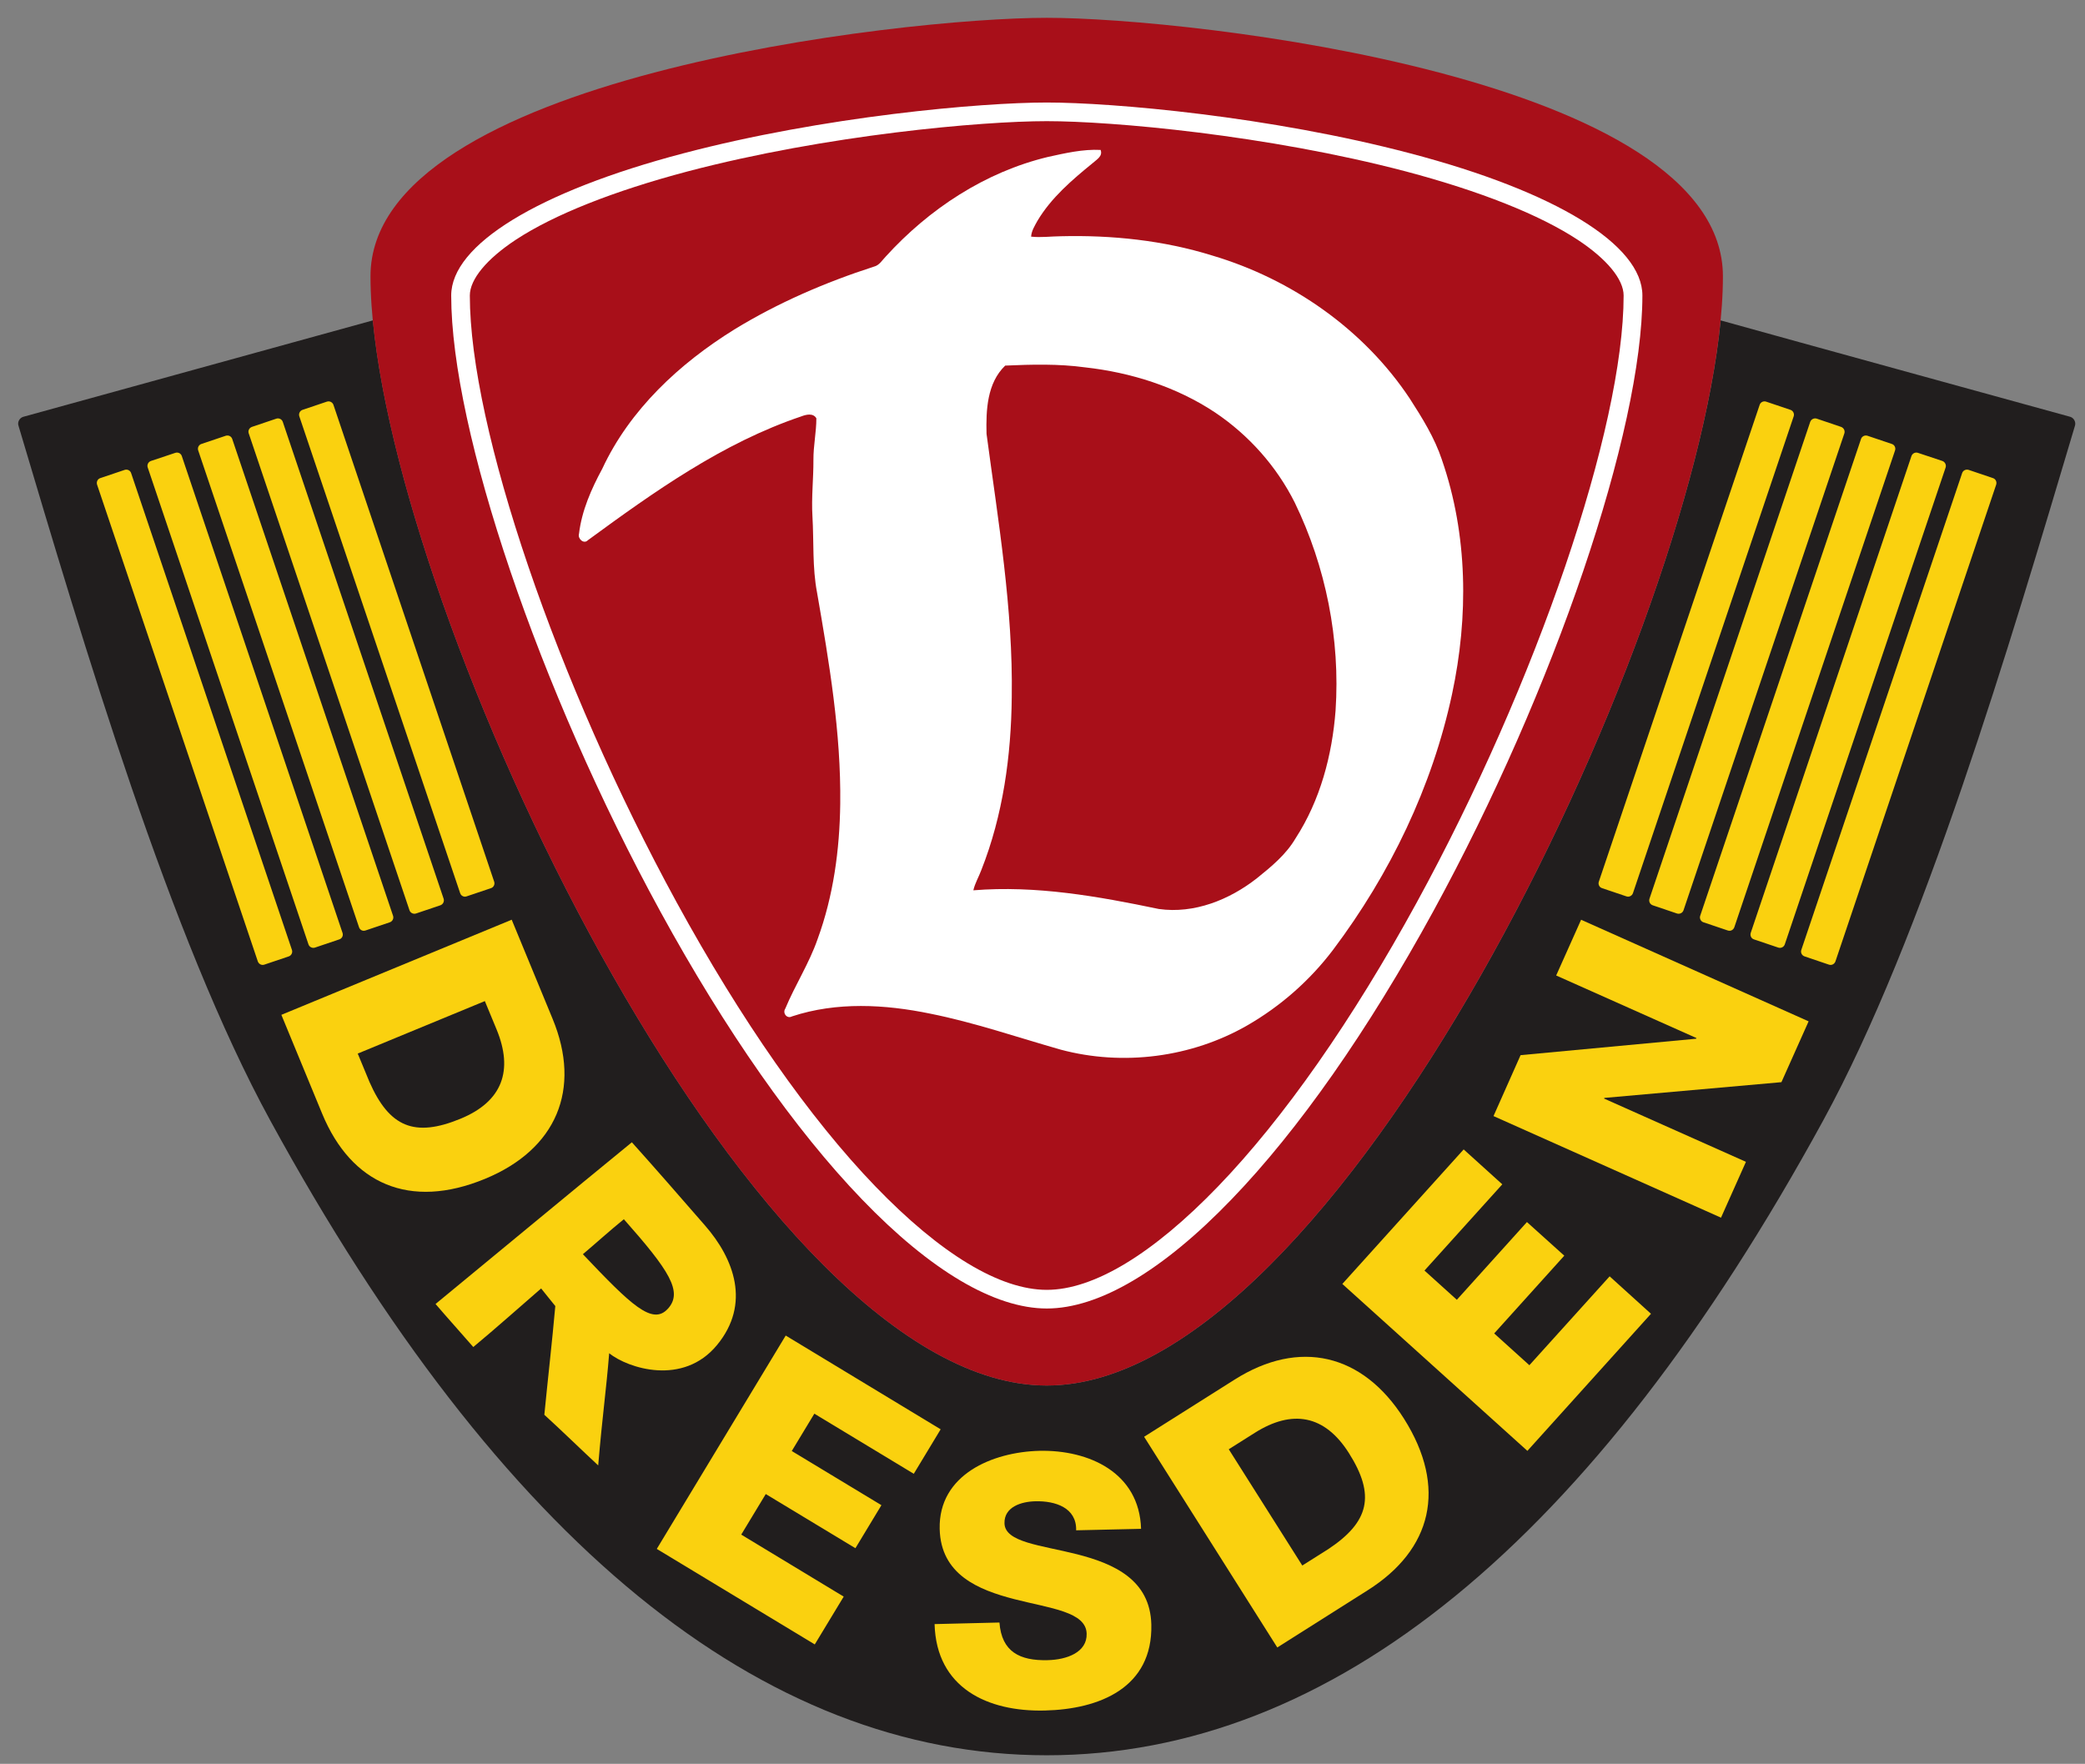
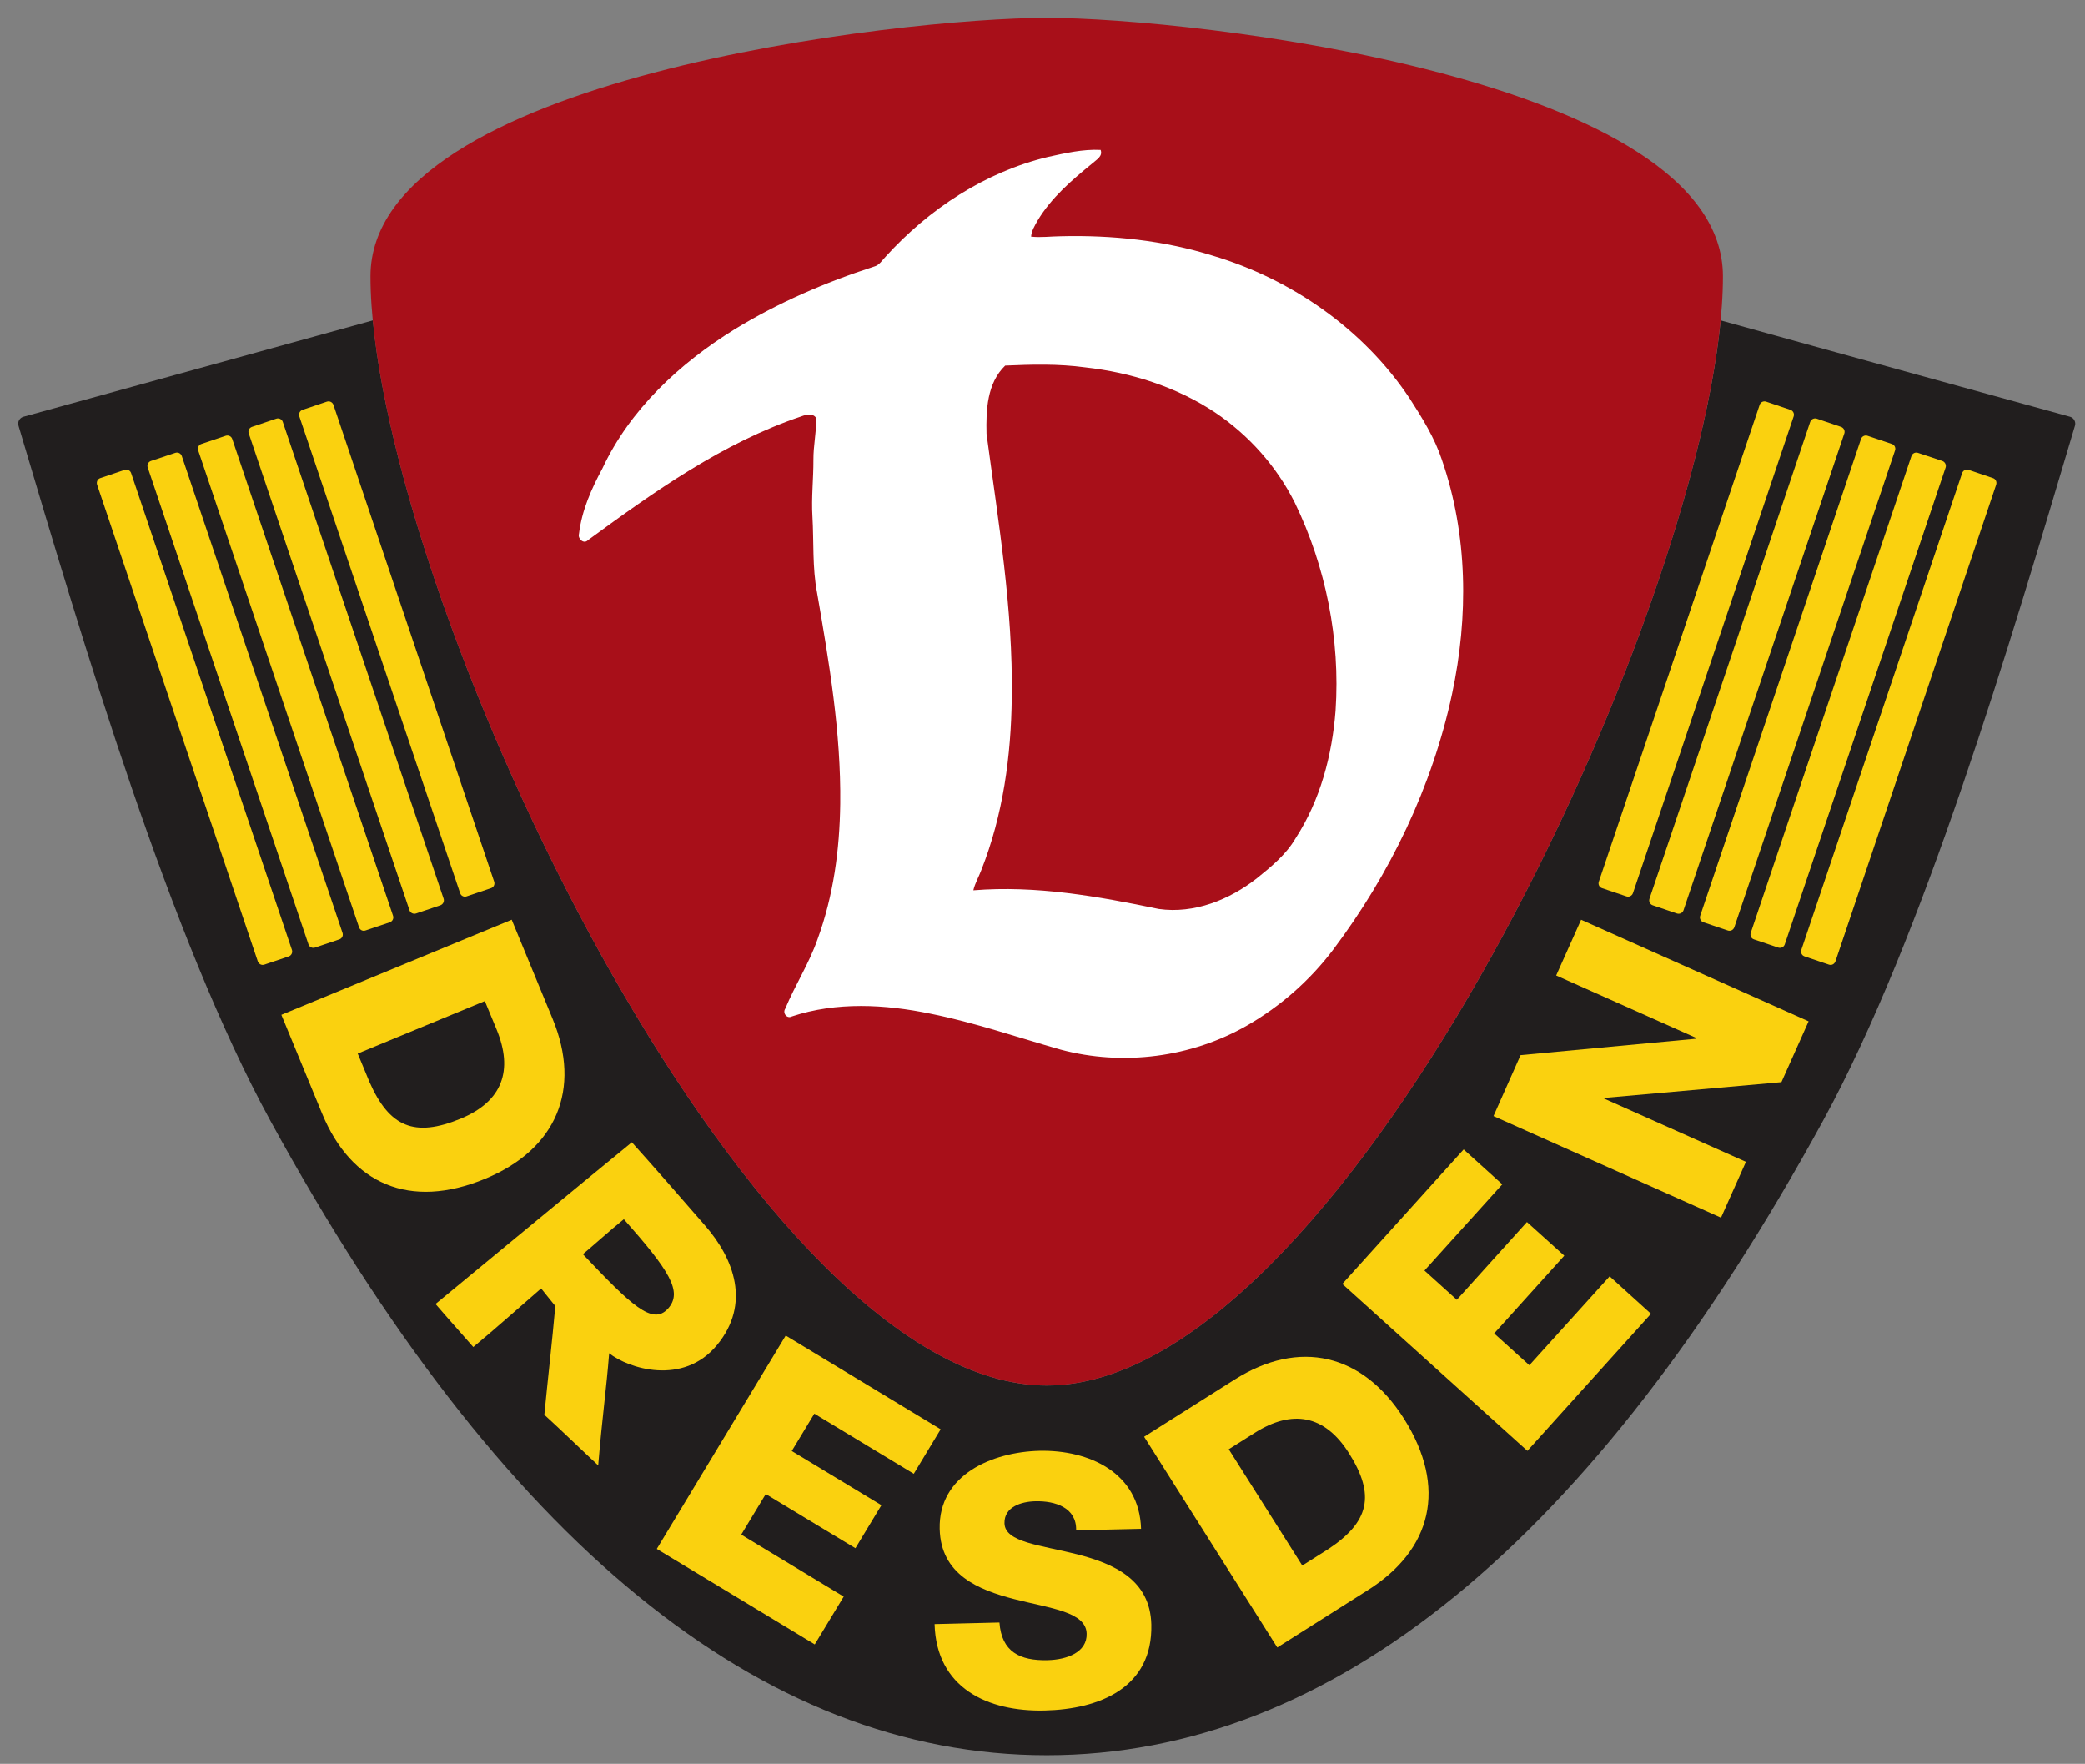
<svg xmlns="http://www.w3.org/2000/svg" xmlns:xlink="http://www.w3.org/1999/xlink" width="344" height="291" version="1.2" viewBox="0 0 258 218.25">
  <rect x="0" y="0" width="258" height="218.25" fill="#808080" stroke="none" />
  <defs>
    <symbol id="glyph0-4" overflow="visible" />
    <symbol id="glyph1-2" overflow="visible" />
    <symbol id="glyph2-12" overflow="visible" />
    <symbol id="glyph3-5" overflow="visible" />
    <symbol id="glyph4-1" overflow="visible" />
    <symbol id="glyph5-8" overflow="visible" />
    <symbol id="glyph6-12" overflow="visible" />
    <symbol id="glyph8-5" overflow="visible" />
    <symbol id="glyph9-15" overflow="visible" />
    <symbol id="glyph10-1" overflow="visible" />
    <symbol id="glyph12-3" overflow="visible" />
    <symbol id="glyph13-1" overflow="visible" />
    <symbol id="glyph14-1" overflow="visible" />
    <clipPath id="clip3">
      <path d="m484.74 40h82.191v57.766h-82.191z" />
    </clipPath>
    <clipPath id="clip4">
-       <path d="m498 28.348h55v54.652h-55z" />
+       <path d="m498 28.348h55v54.652h-55" />
    </clipPath>
  </defs>
  <g transform="matrix(3.097 0 0 3.097 -1499 -85.59)">
    <g clip-path="url(#clip3)">
      <path d="m484.76 44.66c2.602 8.738 6.047 20.414 10.059 27.75 9.191 16.824 19.629 25.355 31.02 25.355 11.387 0 21.824-8.531 31.02-25.355 4.008-7.336 7.457-19.012 10.059-27.75 8e-3 -0.027 0.016-0.062 0.016-0.094 0-0.137-0.094-0.25-0.215-0.281 0 0-11.617-3.195-13.953-3.848-1.262 13.098-15.348 42.555-26.926 42.555-11.582 0-25.668-29.457-26.926-42.555l-13.953 3.848c-0.125 0.031-0.219 0.145-0.219 0.281 0 0.031 8e-3 0.066 0.019 0.094" fill="#211e1e" />
    </g>
    <g clip-path="url(#clip4)">
      <path d="m525.84 82.992c12.133 0 27.016-32.344 27.016-44.316 0-7.938-21.234-10.328-27.016-10.328-5.785 0-27.02 2.391-27.02 10.328 0 11.973 14.883 44.316 27.02 44.316" fill="#a80f19" />
    </g>
    <g fill="#fad10f">
      <path d="m498.31 69.73 0.469 1.133c0.793 1.801 1.797 2.231 3.641 1.469 1.676-0.691 2.113-1.93 1.438-3.566l-0.469-1.133zm6.152-5.348 1.633 3.957c1.168 2.82 0.152 5.219-2.695 6.394-3.016 1.246-5.348 0.203-6.508-2.594l-1.633-3.957z" />
      <path d="m510.7 79.926c-0.617 0.676-1.469-0.152-3.394-2.18 0.551-0.465 1.078-0.945 1.637-1.398 1.809 2.043 2.375 2.902 1.758 3.578m1.484-3.328c-1.156-1.328-1.938-2.227-2.922-3.324-2.621 2.141-5.227 4.309-7.844 6.461 0.496 0.578 1.008 1.145 1.508 1.719 0.918-0.762 1.809-1.559 2.711-2.34 0.191 0.234 0.375 0.473 0.566 0.703-0.129 1.453-0.297 2.898-0.438 4.344 0.645 0.586 1.516 1.434 2.152 2.023 0.164-1.961 0.324-3.035 0.438-4.481 0.758 0.605 2.953 1.316 4.309-0.328 1.359-1.648 0.68-3.449-0.48-4.777" />
      <path d="m523.95 92.461c0.086 1.172 0.816 1.531 1.922 1.504 0.777-0.016 1.582-0.316 1.562-1.055-0.019-0.879-1.445-1.012-2.891-1.383-1.434-0.371-2.938-0.977-2.981-2.805-0.051-2.176 2.117-3.074 3.984-3.121 1.98-0.043 3.996 0.871 4.062 3.117l-2.594 0.059c0.023-0.906-0.836-1.18-1.629-1.16-0.559 0.012-1.25 0.223-1.234 0.879 0.016 0.766 1.457 0.871 2.914 1.242 1.445 0.371 2.91 1.008 2.953 2.805 0.059 2.523-2.066 3.383-4.258 3.434-2.285 0.055-4.332-0.902-4.402-3.453z" />
      <path d="m536.05 90.184 1.039-0.656c1.637-1.086 1.891-2.152 0.824-3.836-0.969-1.531-2.266-1.754-3.762-0.809l-1.039 0.656zm-6.32-5.144 3.617-2.285c2.582-1.633 5.117-1.043 6.766 1.562 1.742 2.758 1.113 5.234-1.445 6.852l-3.617 2.289z" />
      <path d="m543.69 72.227 1.082-2.434 7.012-0.656 0.016-0.027-5.606-2.5 0.996-2.227 9.09 4.059-1.086 2.43-7.074 0.629-0.012 0.027 5.668 2.527-0.996 2.231z" />
      <path d="m515.41 80.996 6.191 3.746-1.074 1.777-3.973-2.402-0.902 1.492 3.582 2.164-1.039 1.719-3.582-2.164-0.98 1.621 4.094 2.477-1.156 1.91-6.312-3.816z" />
      <path d="m537.65 78.934 4.848-5.375 1.543 1.395-3.109 3.445 1.293 1.168 2.801-3.106 1.492 1.344-2.801 3.106 1.406 1.27 3.207-3.551 1.652 1.496-4.938 5.477z" />
      <path d="m494.58 66.176c-0.105 0.039-0.223-0.02-0.262-0.129l-6.422-19.047c-0.035-0.109 0.019-0.227 0.129-0.262l0.973-0.328c0.105-0.035 0.223 0.02 0.258 0.129l6.426 19.051c0.035 0.105-0.023 0.223-0.129 0.258z" />
      <path d="m496.6 65.496c-0.105 0.035-0.223-0.023-0.258-0.129l-6.422-19.051c-0.039-0.105 0.019-0.223 0.125-0.262l0.973-0.324c0.109-0.039 0.227 0.02 0.262 0.125l6.422 19.051c0.039 0.109-0.019 0.227-0.129 0.262z" />
      <path d="m498.62 64.812c-0.109 0.039-0.223-0.02-0.258-0.129l-6.426-19.051c-0.035-0.105 0.019-0.223 0.129-0.258l0.973-0.328c0.109-0.035 0.223 0.023 0.258 0.129l6.426 19.051c0.035 0.105-0.023 0.223-0.129 0.258z" />
      <path d="m500.64 64.133c-0.109 0.035-0.227-0.023-0.262-0.129l-6.422-19.051c-0.039-0.109 0.019-0.223 0.129-0.262l0.973-0.328c0.105-0.035 0.223 0.023 0.258 0.129l6.426 19.051c0.035 0.109-0.023 0.223-0.129 0.262z" />
      <path d="m502.66 63.449c-0.105 0.039-0.223-0.02-0.258-0.129l-6.426-19.051c-0.035-0.105 0.023-0.223 0.129-0.258l0.973-0.328c0.109-0.035 0.223 0.02 0.262 0.129l6.422 19.051c0.035 0.105-0.019 0.223-0.129 0.258z" />
      <path d="m557.09 66.176c0.109 0.039 0.223-0.02 0.262-0.129l6.422-19.047c0.035-0.109-0.019-0.227-0.129-0.262l-0.969-0.328c-0.109-0.035-0.227 0.02-0.262 0.129l-6.426 19.051c-0.035 0.105 0.023 0.223 0.133 0.258z" />
      <path d="m555.07 65.496c0.105 0.035 0.223-0.023 0.258-0.129l6.426-19.051c0.035-0.105-0.023-0.223-0.129-0.262l-0.973-0.324c-0.109-0.039-0.223 0.02-0.262 0.125l-6.422 19.051c-0.035 0.109 0.019 0.227 0.129 0.262z" />
      <path d="m553.05 64.812c0.109 0.039 0.223-0.02 0.262-0.129l6.422-19.051c0.035-0.105-0.019-0.223-0.129-0.258l-0.973-0.328c-0.105-0.035-0.223 0.023-0.258 0.129l-6.426 19.051c-0.035 0.105 0.023 0.223 0.129 0.258z" />
      <path d="m551.02 64.133c0.109 0.035 0.227-0.023 0.262-0.129l6.426-19.051c0.035-0.109-0.023-0.223-0.133-0.262l-0.969-0.328c-0.109-0.035-0.223 0.023-0.262 0.129l-6.422 19.051c-0.035 0.109 0.019 0.223 0.129 0.262z" />
      <path d="m549 63.449c0.105 0.039 0.223-0.02 0.262-0.129l6.422-19.051c0.035-0.105-0.023-0.223-0.129-0.258l-0.973-0.328c-0.105-0.035-0.223 0.02-0.258 0.129l-6.426 19.051c-0.035 0.105 0.019 0.223 0.129 0.258z" />
    </g>
-     <path d="m525.84 32.477c-2.602 0-8.793 0.547-14.348 2.008-2.965 0.785-5.34 1.727-6.867 2.731-1.168 0.77-1.836 1.582-1.836 2.227 0 5.289 3.477 15.488 8.266 24.25 2.566 4.695 5.309 8.617 7.934 11.34 2.606 2.703 4.977 4.137 6.852 4.137s4.242-1.434 6.848-4.137c2.625-2.723 5.367-6.644 7.934-11.34 4.793-8.762 8.266-18.961 8.266-24.25 0-0.645-0.668-1.457-1.836-2.227-1.527-1.004-3.902-1.945-6.867-2.731-5.555-1.461-11.746-2.008-14.344-2.008m0 47.438c-2.086 0-4.641-1.508-7.391-4.367-2.668-2.769-5.453-6.746-8.051-11.496-4.844-8.859-8.355-19.211-8.355-24.609 0-2.027 3.461-4.148 9.258-5.676 5.625-1.484 11.902-2.035 14.539-2.035s8.914 0.551 14.535 2.035c5.801 1.527 9.262 3.648 9.262 5.676 0 5.398-3.516 15.75-8.359 24.609-2.598 4.75-5.379 8.727-8.051 11.496-2.75 2.859-5.305 4.367-7.387 4.367" fill="#ffffff" />
    <path d="m537.38 56.023c-0.137 1.789-0.613 3.586-1.598 5.106-0.379 0.648-0.969 1.133-1.543 1.594-1.098 0.863-2.508 1.43-3.922 1.23-2.434-0.508-4.918-0.949-7.41-0.746 0.066-0.285 0.219-0.539 0.32-0.812 0.867-2.191 1.191-4.562 1.215-6.906 0.055-3.535-0.543-7.035-1.008-10.523-0.023-0.945 0.019-2.023 0.746-2.723 1.062-0.047 2.133-0.074 3.188 0.07 1.836 0.203 3.652 0.777 5.195 1.801 1.344 0.902 2.457 2.148 3.184 3.598 1.246 2.566 1.824 5.465 1.633 8.312m4.25-10.016c-0.293-0.883-0.789-1.676-1.289-2.453-1.836-2.762-4.715-4.766-7.879-5.707-1.953-0.609-4.016-0.824-6.059-0.773-0.395 0.004-0.793 0.059-1.188 0.016 0.016-0.234 0.145-0.434 0.254-0.633 0.551-0.926 1.387-1.637 2.211-2.309 0.156-0.141 0.406-0.27 0.312-0.523-0.711-0.035-1.414 0.129-2.106 0.281-2.508 0.602-4.75 2.078-6.477 3.977-0.145 0.148-0.258 0.355-0.477 0.406-1.945 0.629-3.836 1.445-5.578 2.512-2.191 1.359-4.172 3.199-5.273 5.562-0.438 0.812-0.82 1.672-0.93 2.602-0.059 0.191 0.191 0.426 0.355 0.254 2.652-1.941 5.387-3.891 8.531-4.949 0.191-0.074 0.473-0.141 0.598 0.078 0 0.555-0.121 1.102-0.117 1.656 4e-3 0.758-0.086 1.512-0.039 2.269 0.059 1.012-8e-3 2.039 0.184 3.039 0.484 2.789 0.961 5.602 0.926 8.441-0.023 1.832-0.273 3.68-0.906 5.406-0.336 0.969-0.898 1.832-1.289 2.773-0.121 0.176 0.066 0.422 0.266 0.312 1.785-0.59 3.715-0.484 5.531-0.109 1.77 0.355 3.477 0.945 5.211 1.438 2.484 0.664 5.219 0.312 7.449-0.969 1.332-0.766 2.508-1.801 3.434-3.027 2.273-3.023 3.957-6.512 4.75-10.215 0.66-3.082 0.633-6.359-0.406-9.355" fill="#ffffff" />
  </g>
  <g fill="#211e1e">
    <g transform="translate(-476.46 -53.185)">
      <use x="138.606" y="82.203" width="100%" height="100%" xlink:href="#glyph1-2" />
    </g>
    <g transform="translate(-476.46 -53.185)">
      <use x="142.655" y="82.203" width="100%" height="100%" xlink:href="#glyph1-2" />
    </g>
    <g transform="translate(-476.46 -53.185)">
      <use x="217.049" y="82.203" width="100%" height="100%" xlink:href="#glyph1-2" />
    </g>
  </g>
  <g transform="translate(-476.46 -53.185)" fill="#fad10f">
    <use x="117.308" y="382.105" width="100%" height="100%" xlink:href="#glyph2-12" />
  </g>
  <g fill="#211e1e">
    <g transform="translate(-476.46 -53.185)">
      <use x="52.498" y="407.096" width="100%" height="100%" xlink:href="#glyph4-1" />
      <use x="54.241" y="407.096" width="100%" height="100%" xlink:href="#glyph4-1" />
    </g>
    <g transform="translate(-476.46 -53.185)">
      <use x="52.498" y="422.686" width="100%" height="100%" xlink:href="#glyph5-8" />
      <use x="54.49" y="422.686" width="100%" height="100%" xlink:href="#glyph5-8" />
    </g>
    <g transform="translate(-476.46 -53.185)">
      <use x="141.282" y="450.486" width="100%" height="100%" xlink:href="#glyph5-8" />
    </g>
    <g transform="translate(-476.46 -53.185)">
      <use x="61.553" y="491.286" width="100%" height="100%" xlink:href="#glyph6-12" />
    </g>
    <g transform="translate(-476.46 -53.185)">
      <use x="91.424" y="521.286" width="100%" height="100%" xlink:href="#glyph6-12" />
    </g>
    <g transform="translate(-476.46 -53.185)">
      <use x="236.088" y="521.286" width="100%" height="100%" xlink:href="#glyph6-12" />
    </g>
    <g transform="translate(-476.46 -53.185)">
      <use x="374.64" y="521.286" width="100%" height="100%" xlink:href="#glyph6-12" />
      <use x="376.632" y="521.286" width="100%" height="100%" xlink:href="#glyph6-12" />
      <use x="378.624" y="521.286" width="100%" height="100%" xlink:href="#glyph6-12" />
    </g>
    <g transform="translate(-476.46 -53.185)">
      <use x="427.18" y="521.286" width="100%" height="100%" xlink:href="#glyph9-15" />
    </g>
    <g transform="translate(-476.46 -53.185)">
      <use x="42.576" y="554.877" width="100%" height="100%" xlink:href="#glyph2-12" />
      <use x="44.664" y="554.877" width="100%" height="100%" xlink:href="#glyph2-12" />
      <use x="46.752" y="554.877" width="100%" height="100%" xlink:href="#glyph2-12" />
      <use x="48.84" y="554.877" width="100%" height="100%" xlink:href="#glyph2-12" />
      <use x="50.928" y="554.877" width="100%" height="100%" xlink:href="#glyph2-12" />
      <use x="53.016" y="554.877" width="100%" height="100%" xlink:href="#glyph2-12" />
      <use x="55.104" y="554.877" width="100%" height="100%" xlink:href="#glyph2-12" />
    </g>
    <g transform="translate(-476.46 -53.185)">
      <use x="412.254" y="554.877" width="100%" height="100%" xlink:href="#glyph4-1" />
    </g>
    <g transform="translate(-476.46 -53.185)">
      <use x="54.03" y="563.381" width="100%" height="100%" xlink:href="#glyph10-1" />
    </g>
    <g transform="translate(-476.46 -53.185)">
      <use x="52.441" y="225.59" width="100%" height="100%" xlink:href="#glyph9-15" />
      <use x="54.297" y="225.59" width="100%" height="100%" xlink:href="#glyph9-15" />
    </g>
    <g transform="translate(-476.46 -53.185)">
      <use x="160.225" y="224.59" width="100%" height="100%" xlink:href="#glyph9-15" />
    </g>
    <g transform="translate(-476.46 -53.185)">
      <use x="161.225" y="224.59" width="100%" height="100%" xlink:href="#glyph9-15" />
    </g>
    <g transform="translate(-476.46 -53.185)">
      <use x="171.009" y="224.59" width="100%" height="100%" xlink:href="#glyph9-15" />
    </g>
    <g transform="translate(-476.46 -53.185)">
      <use x="232.948" y="225.59" width="100%" height="100%" xlink:href="#glyph9-15" />
      <use x="234.804" y="225.59" width="100%" height="100%" xlink:href="#glyph9-15" />
    </g>
    <g transform="translate(-476.46 -53.185)">
      <use x="301.937" y="224.59" width="100%" height="100%" xlink:href="#glyph9-15" />
    </g>
    <g transform="translate(-476.46 -53.185)">
      <use x="307.201" y="224.59" width="100%" height="100%" xlink:href="#glyph9-15" />
    </g>
    <g transform="translate(-476.46 -53.185)">
      <use x="317.981" y="224.59" width="100%" height="100%" xlink:href="#glyph9-15" />
      <use x="318.981" y="224.59" width="100%" height="100%" xlink:href="#glyph9-15" />
    </g>
    <g transform="translate(-476.46 -53.185)">
      <use x="328.764" y="224.59" width="100%" height="100%" xlink:href="#glyph9-15" />
    </g>
    <g transform="translate(-476.46 -53.185)">
      <use x="354.805" y="224.59" width="100%" height="100%" xlink:href="#glyph9-15" />
    </g>
    <g transform="translate(-476.46 -53.185)">
      <use x="273.599" y="243.427" width="100%" height="100%" xlink:href="#glyph12-3" />
    </g>
    <g transform="translate(-476.46 -53.185)">
      <use x="277.943" y="243.427" width="100%" height="100%" xlink:href="#glyph12-3" />
    </g>
    <g transform="translate(-476.46 -53.185)">
      <use x="496.383" y="243.427" width="100%" height="100%" xlink:href="#glyph10-1" />
    </g>
    <g transform="translate(-476.46 -53.185)">
      <use x="51.4" y="597.753" width="100%" height="100%" xlink:href="#glyph8-5" />
    </g>
    <g transform="translate(-476.46 -53.185)">
      <use x="60.749" y="597.753" width="100%" height="100%" xlink:href="#glyph8-5" />
    </g>
    <g transform="translate(-476.46 -53.185)">
      <use x="84.957" y="597.753" width="100%" height="100%" xlink:href="#glyph8-5" />
    </g>
    <g transform="translate(-476.46 -53.185)">
      <use x="110.009" y="597.753" width="100%" height="100%" xlink:href="#glyph8-5" />
    </g>
    <g transform="translate(-476.46 -53.185)">
      <use x="116.621" y="597.753" width="100%" height="100%" xlink:href="#glyph8-5" />
    </g>
    <g transform="translate(-476.46 -53.185)">
      <use x="123.071" y="597.753" width="100%" height="100%" xlink:href="#glyph8-5" />
    </g>
    <g transform="translate(-476.46 -53.185)">
      <use x="144.638" y="597.753" width="100%" height="100%" xlink:href="#glyph8-5" />
    </g>
    <g transform="translate(-476.46 -53.185)">
      <use x="172.369" y="597.753" width="100%" height="100%" xlink:href="#glyph8-5" />
    </g>
    <g transform="translate(-476.46 -53.185)">
      <use x="184.326" y="597.753" width="100%" height="100%" xlink:href="#glyph8-5" />
    </g>
    <g transform="translate(-476.46 -53.185)">
      <use x="216.493" y="597.753" width="100%" height="100%" xlink:href="#glyph8-5" />
    </g>
    <g transform="translate(-476.46 -53.185)">
      <use x="270.397" y="597.753" width="100%" height="100%" xlink:href="#glyph8-5" />
    </g>
    <g transform="translate(-476.46 -53.185)">
      <use x="288.23" y="597.753" width="100%" height="100%" xlink:href="#glyph8-5" />
    </g>
    <g transform="translate(-476.46 -53.185)">
      <use x="309.723" y="597.753" width="100%" height="100%" xlink:href="#glyph8-5" />
    </g>
    <g transform="translate(-476.46 -53.185)">
      <use x="338.726" y="597.753" width="100%" height="100%" xlink:href="#glyph8-5" />
    </g>
    <g transform="translate(-476.46 -53.185)">
      <use x="385.325" y="597.753" width="100%" height="100%" xlink:href="#glyph8-5" />
    </g>
    <g transform="translate(-476.46 -53.185)">
      <use x="430.334" y="597.753" width="100%" height="100%" xlink:href="#glyph8-5" />
    </g>
    <g transform="translate(-476.46 -53.185)">
      <use x="442.291" y="597.753" width="100%" height="100%" xlink:href="#glyph8-5" />
    </g>
    <g transform="translate(-476.46 -53.185)">
      <use x="467.3" y="597.753" width="100%" height="100%" xlink:href="#glyph8-5" />
    </g>
    <g transform="translate(-476.46 -53.185)">
      <use x="493.562" y="597.753" width="100%" height="100%" xlink:href="#glyph8-5" />
    </g>
    <g transform="translate(-476.46 -53.185)">
      <use x="529.768" y="597.753" width="100%" height="100%" xlink:href="#glyph8-5" />
    </g>
    <g transform="translate(-476.46 -53.185)">
      <use x="61.868" y="604.251" width="100%" height="100%" xlink:href="#glyph8-5" />
    </g>
    <g transform="translate(-476.46 -53.185)">
      <use x="123.038" y="604.251" width="100%" height="100%" xlink:href="#glyph8-5" />
    </g>
    <g transform="translate(-476.46 -53.185)">
      <use x="131.059" y="604.251" width="100%" height="100%" xlink:href="#glyph8-5" />
    </g>
    <g transform="translate(-476.46 -53.185)">
      <use x="142.867" y="604.251" width="100%" height="100%" xlink:href="#glyph8-5" />
    </g>
    <g transform="translate(-476.46 -53.185)">
      <use x="168.772" y="604.251" width="100%" height="100%" xlink:href="#glyph8-5" />
    </g>
    <g transform="translate(-476.46 -53.185)">
      <use x="179.728" y="604.251" width="100%" height="100%" xlink:href="#glyph8-5" />
    </g>
    <g transform="translate(-476.46 -53.185)">
      <use x="215.58" y="604.251" width="100%" height="100%" xlink:href="#glyph8-5" />
    </g>
    <g transform="translate(-476.46 -53.185)">
      <use x="227.596" y="604.251" width="100%" height="100%" xlink:href="#glyph8-5" />
    </g>
    <g transform="translate(-476.46 -53.185)">
      <use x="268.071" y="604.251" width="100%" height="100%" xlink:href="#glyph8-5" />
    </g>
    <g transform="translate(-476.46 -53.185)">
      <use x="279.027" y="604.251" width="100%" height="100%" xlink:href="#glyph8-5" />
    </g>
    <g transform="translate(-476.46 -53.185)">
      <use x="321.785" y="604.251" width="100%" height="100%" xlink:href="#glyph8-5" />
    </g>
    <g transform="translate(-476.46 -53.185)">
      <use x="332.741" y="604.251" width="100%" height="100%" xlink:href="#glyph8-5" />
    </g>
    <g transform="translate(-476.46 -53.185)">
      <use x="391.111" y="604.251" width="100%" height="100%" xlink:href="#glyph8-5" />
    </g>
    <g transform="translate(-476.46 -53.185)">
      <use x="408.677" y="604.251" width="100%" height="100%" xlink:href="#glyph8-5" />
    </g>
    <g transform="translate(-476.46 -53.185)">
      <use x="419.306" y="604.251" width="100%" height="100%" xlink:href="#glyph8-5" />
    </g>
    <g transform="translate(-476.46 -53.185)">
      <use x="447.189" y="604.251" width="100%" height="100%" xlink:href="#glyph8-5" />
    </g>
    <g transform="translate(-476.46 -53.185)">
      <use x="458.144" y="604.251" width="100%" height="100%" xlink:href="#glyph8-5" />
    </g>
    <g transform="translate(-476.46 -53.185)">
      <use x="510.184" y="604.251" width="100%" height="100%" xlink:href="#glyph8-5" />
    </g>
    <g transform="translate(-476.46 -53.185)">
      <use x="537.937" y="604.251" width="100%" height="100%" xlink:href="#glyph8-5" />
    </g>
    <g transform="translate(-476.46 -53.185)">
      <use x="549.953" y="604.251" width="100%" height="100%" xlink:href="#glyph8-5" />
    </g>
    <g transform="translate(-476.46 -53.185)">
      <use x="566.914" y="604.251" width="100%" height="100%" xlink:href="#glyph8-5" />
    </g>
    <g transform="translate(-476.46 -53.185)">
      <use x="95.119" y="610.749" width="100%" height="100%" xlink:href="#glyph8-5" />
    </g>
    <g transform="translate(-476.46 -53.185)">
      <use x="112.941" y="610.749" width="100%" height="100%" xlink:href="#glyph8-5" />
    </g>
    <g transform="translate(-476.46 -53.185)">
      <use x="126.09" y="610.749" width="100%" height="100%" xlink:href="#glyph8-5" />
    </g>
    <g transform="translate(-476.46 -53.185)">
      <use x="165.71" y="610.749" width="100%" height="100%" xlink:href="#glyph8-5" />
    </g>
    <g transform="translate(-476.46 -53.185)">
      <use x="177.447" y="610.749" width="100%" height="100%" xlink:href="#glyph8-5" />
    </g>
    <g transform="translate(-476.46 -53.185)">
      <use x="206.492" y="610.749" width="100%" height="100%" xlink:href="#glyph8-5" />
    </g>
    <g transform="translate(-476.46 -53.185)">
      <use x="273.039" y="610.749" width="100%" height="100%" xlink:href="#glyph8-5" />
    </g>
    <g transform="translate(-476.46 -53.185)">
      <use x="316.731" y="610.749" width="100%" height="100%" xlink:href="#glyph8-5" />
    </g>
    <g transform="translate(-476.46 -53.185)">
      <use x="347.185" y="610.749" width="100%" height="100%" xlink:href="#glyph8-5" />
    </g>
    <g transform="translate(-476.46 -53.185)">
      <use x="378.263" y="610.749" width="100%" height="100%" xlink:href="#glyph8-5" />
    </g>
    <g transform="translate(-476.46 -53.185)">
      <use x="397.172" y="610.749" width="100%" height="100%" xlink:href="#glyph8-5" />
    </g>
    <g transform="translate(-476.46 -53.185)">
      <use x="407.032" y="610.749" width="100%" height="100%" xlink:href="#glyph8-5" />
    </g>
    <g transform="translate(-476.46 -53.185)">
      <use x="484.356" y="610.749" width="100%" height="100%" xlink:href="#glyph8-5" />
    </g>
    <g transform="translate(-476.46 -53.185)">
      <use x="495.242" y="610.749" width="100%" height="100%" xlink:href="#glyph8-5" />
    </g>
    <g transform="translate(-476.46 -53.185)">
      <use x="504.579" y="610.749" width="100%" height="100%" xlink:href="#glyph8-5" />
    </g>
    <g transform="translate(-476.46 -53.185)">
      <use x="528.777" y="610.749" width="100%" height="100%" xlink:href="#glyph8-5" />
    </g>
    <g transform="translate(-476.46 -53.185)">
      <use x="553.817" y="610.749" width="100%" height="100%" xlink:href="#glyph8-5" />
    </g>
    <g transform="translate(-476.46 -53.185)">
      <use x="560.418" y="610.749" width="100%" height="100%" xlink:href="#glyph8-5" />
    </g>
    <g transform="translate(-476.46 -53.185)">
      <use x="566.917" y="610.749" width="100%" height="100%" xlink:href="#glyph8-5" />
    </g>
    <g transform="translate(-476.46 -53.185)">
      <use x="72.277" y="617.247" width="100%" height="100%" xlink:href="#glyph8-5" />
    </g>
    <g transform="translate(-476.46 -53.185)">
      <use x="88.751" y="617.247" width="100%" height="100%" xlink:href="#glyph8-5" />
    </g>
    <g transform="translate(-476.46 -53.185)">
      <use x="186.911" y="617.247" width="100%" height="100%" xlink:href="#glyph8-5" />
    </g>
    <g transform="translate(-476.46 -53.185)">
      <use x="188.405" y="617.247" width="100%" height="100%" xlink:href="#glyph8-5" />
    </g>
    <g transform="translate(-476.46 -53.185)">
      <use x="566.932" y="623.745" width="100%" height="100%" xlink:href="#glyph3-5" />
    </g>
    <g transform="translate(-476.46 -53.185)">
      <use x="93.933" y="689.796" width="100%" height="100%" xlink:href="#glyph6-12" />
    </g>
  </g>
  <g transform="translate(-476.46 -53.185)" fill="#171921">
    <use x="199.633" y="174.785" width="100%" height="100%" xlink:href="#glyph0-4" />
  </g>
  <g transform="translate(-476.46 -53.185)" fill="#fad10f">
    <use x="249.358" y="270.556" width="100%" height="100%" xlink:href="#glyph2-12" />
  </g>
  <g fill="#211e1e">
    <g transform="translate(-476.46 -53.185)">
      <use x="366.52" y="271.556" width="100%" height="100%" xlink:href="#glyph9-15" />
      <use x="368.376" y="271.556" width="100%" height="100%" xlink:href="#glyph9-15" />
      <use x="370.232" y="271.556" width="100%" height="100%" xlink:href="#glyph9-15" />
      <use x="372.088" y="271.556" width="100%" height="100%" xlink:href="#glyph9-15" />
      <use x="373.944" y="271.556" width="100%" height="100%" xlink:href="#glyph9-15" />
      <use x="375.8" y="271.556" width="100%" height="100%" xlink:href="#glyph9-15" />
      <use x="377.656" y="271.556" width="100%" height="100%" xlink:href="#glyph9-15" />
      <use x="379.512" y="271.556" width="100%" height="100%" xlink:href="#glyph9-15" />
      <use x="381.368" y="271.556" width="100%" height="100%" xlink:href="#glyph9-15" />
      <use x="383.224" y="271.556" width="100%" height="100%" xlink:href="#glyph9-15" />
      <use x="385.08" y="271.556" width="100%" height="100%" xlink:href="#glyph9-15" />
      <use x="386.936" y="271.556" width="100%" height="100%" xlink:href="#glyph9-15" />
      <use x="388.792" y="271.556" width="100%" height="100%" xlink:href="#glyph9-15" />
      <use x="390.648" y="271.556" width="100%" height="100%" xlink:href="#glyph9-15" />
    </g>
    <g transform="translate(-476.46 -53.185)">
      <use x="422.672" y="270.556" width="100%" height="100%" xlink:href="#glyph5-8" />
      <use x="424.664" y="270.556" width="100%" height="100%" xlink:href="#glyph5-8" />
      <use x="426.656" y="270.556" width="100%" height="100%" xlink:href="#glyph5-8" />
      <use x="428.648" y="270.556" width="100%" height="100%" xlink:href="#glyph5-8" />
      <use x="430.64" y="270.556" width="100%" height="100%" xlink:href="#glyph5-8" />
      <use x="432.632" y="270.556" width="100%" height="100%" xlink:href="#glyph5-8" />
      <use x="434.624" y="270.556" width="100%" height="100%" xlink:href="#glyph5-8" />
      <use x="436.616" y="270.556" width="100%" height="100%" xlink:href="#glyph5-8" />
      <use x="438.608" y="270.556" width="100%" height="100%" xlink:href="#glyph5-8" />
      <use x="440.6" y="270.556" width="100%" height="100%" xlink:href="#glyph5-8" />
      <use x="442.592" y="270.556" width="100%" height="100%" xlink:href="#glyph5-8" />
      <use x="444.584" y="270.556" width="100%" height="100%" xlink:href="#glyph5-8" />
      <use x="446.576" y="270.556" width="100%" height="100%" xlink:href="#glyph5-8" />
    </g>
    <g transform="translate(-476.46 -53.185)">
      <use x="448.568" y="271.556" width="100%" height="100%" xlink:href="#glyph5-8" />
      <use x="450.56" y="271.556" width="100%" height="100%" xlink:href="#glyph5-8" />
    </g>
    <g transform="translate(-476.46 -53.185)">
      <use x="486.504" y="270.556" width="100%" height="100%" xlink:href="#glyph9-15" />
    </g>
    <g transform="translate(-476.46 -53.185)">
      <use x="66.223" y="299.891" width="100%" height="100%" xlink:href="#glyph6-12" />
    </g>
    <g transform="translate(-476.46 -53.185)">
      <use x="255.816" y="299.891" width="100%" height="100%" xlink:href="#glyph6-12" />
    </g>
    <g transform="translate(-476.46 -53.185)">
      <use x="432.856" y="299.891" width="100%" height="100%" xlink:href="#glyph6-12" />
    </g>
    <g transform="translate(-476.46 -53.185)">
      <use x="84.16" y="317.891" width="100%" height="100%" xlink:href="#glyph6-12" />
    </g>
    <g transform="translate(-476.46 -53.185)">
      <use x="72.52" y="335.891" width="100%" height="100%" xlink:href="#glyph5-8" />
    </g>
    <g transform="translate(-476.46 -53.185)">
      <use x="409.72" y="335.891" width="100%" height="100%" xlink:href="#glyph5-8" />
    </g>
    <g transform="translate(-476.46 -53.185)">
      <use x="69.226" y="353.891" width="100%" height="100%" xlink:href="#glyph6-12" />
    </g>
    <g transform="translate(-476.46 -53.185)">
      <use x="71.224" y="353.891" width="100%" height="100%" xlink:href="#glyph6-12" />
    </g>
    <g transform="translate(-476.46 -53.185)">
      <use x="243.992" y="353.891" width="100%" height="100%" xlink:href="#glyph6-12" />
    </g>
    <g transform="translate(-476.46 -53.185)">
      <use x="42.52" y="363.891" width="100%" height="100%" xlink:href="#glyph13-1" />
    </g>
    <g transform="translate(-476.46 -53.185)">
      <use x="162.233" y="784.695" width="100%" height="100%" xlink:href="#glyph9-15" />
    </g>
    <g transform="translate(-476.46 -53.185)">
      <use x="319.296" y="784.695" width="100%" height="100%" xlink:href="#glyph6-12" />
    </g>
    <g transform="translate(-476.46 -53.185)">
      <use x="513.32" y="784.695" width="100%" height="100%" xlink:href="#glyph6-12" />
    </g>
    <g transform="translate(-476.46 -53.185)">
      <use x="146.208" y="808.791" width="100%" height="100%" xlink:href="#glyph9-15" />
    </g>
    <g transform="translate(-476.46 -53.185)">
      <use x="347.576" y="796.743" width="100%" height="100%" xlink:href="#glyph14-1" />
    </g>
  </g>
</svg>